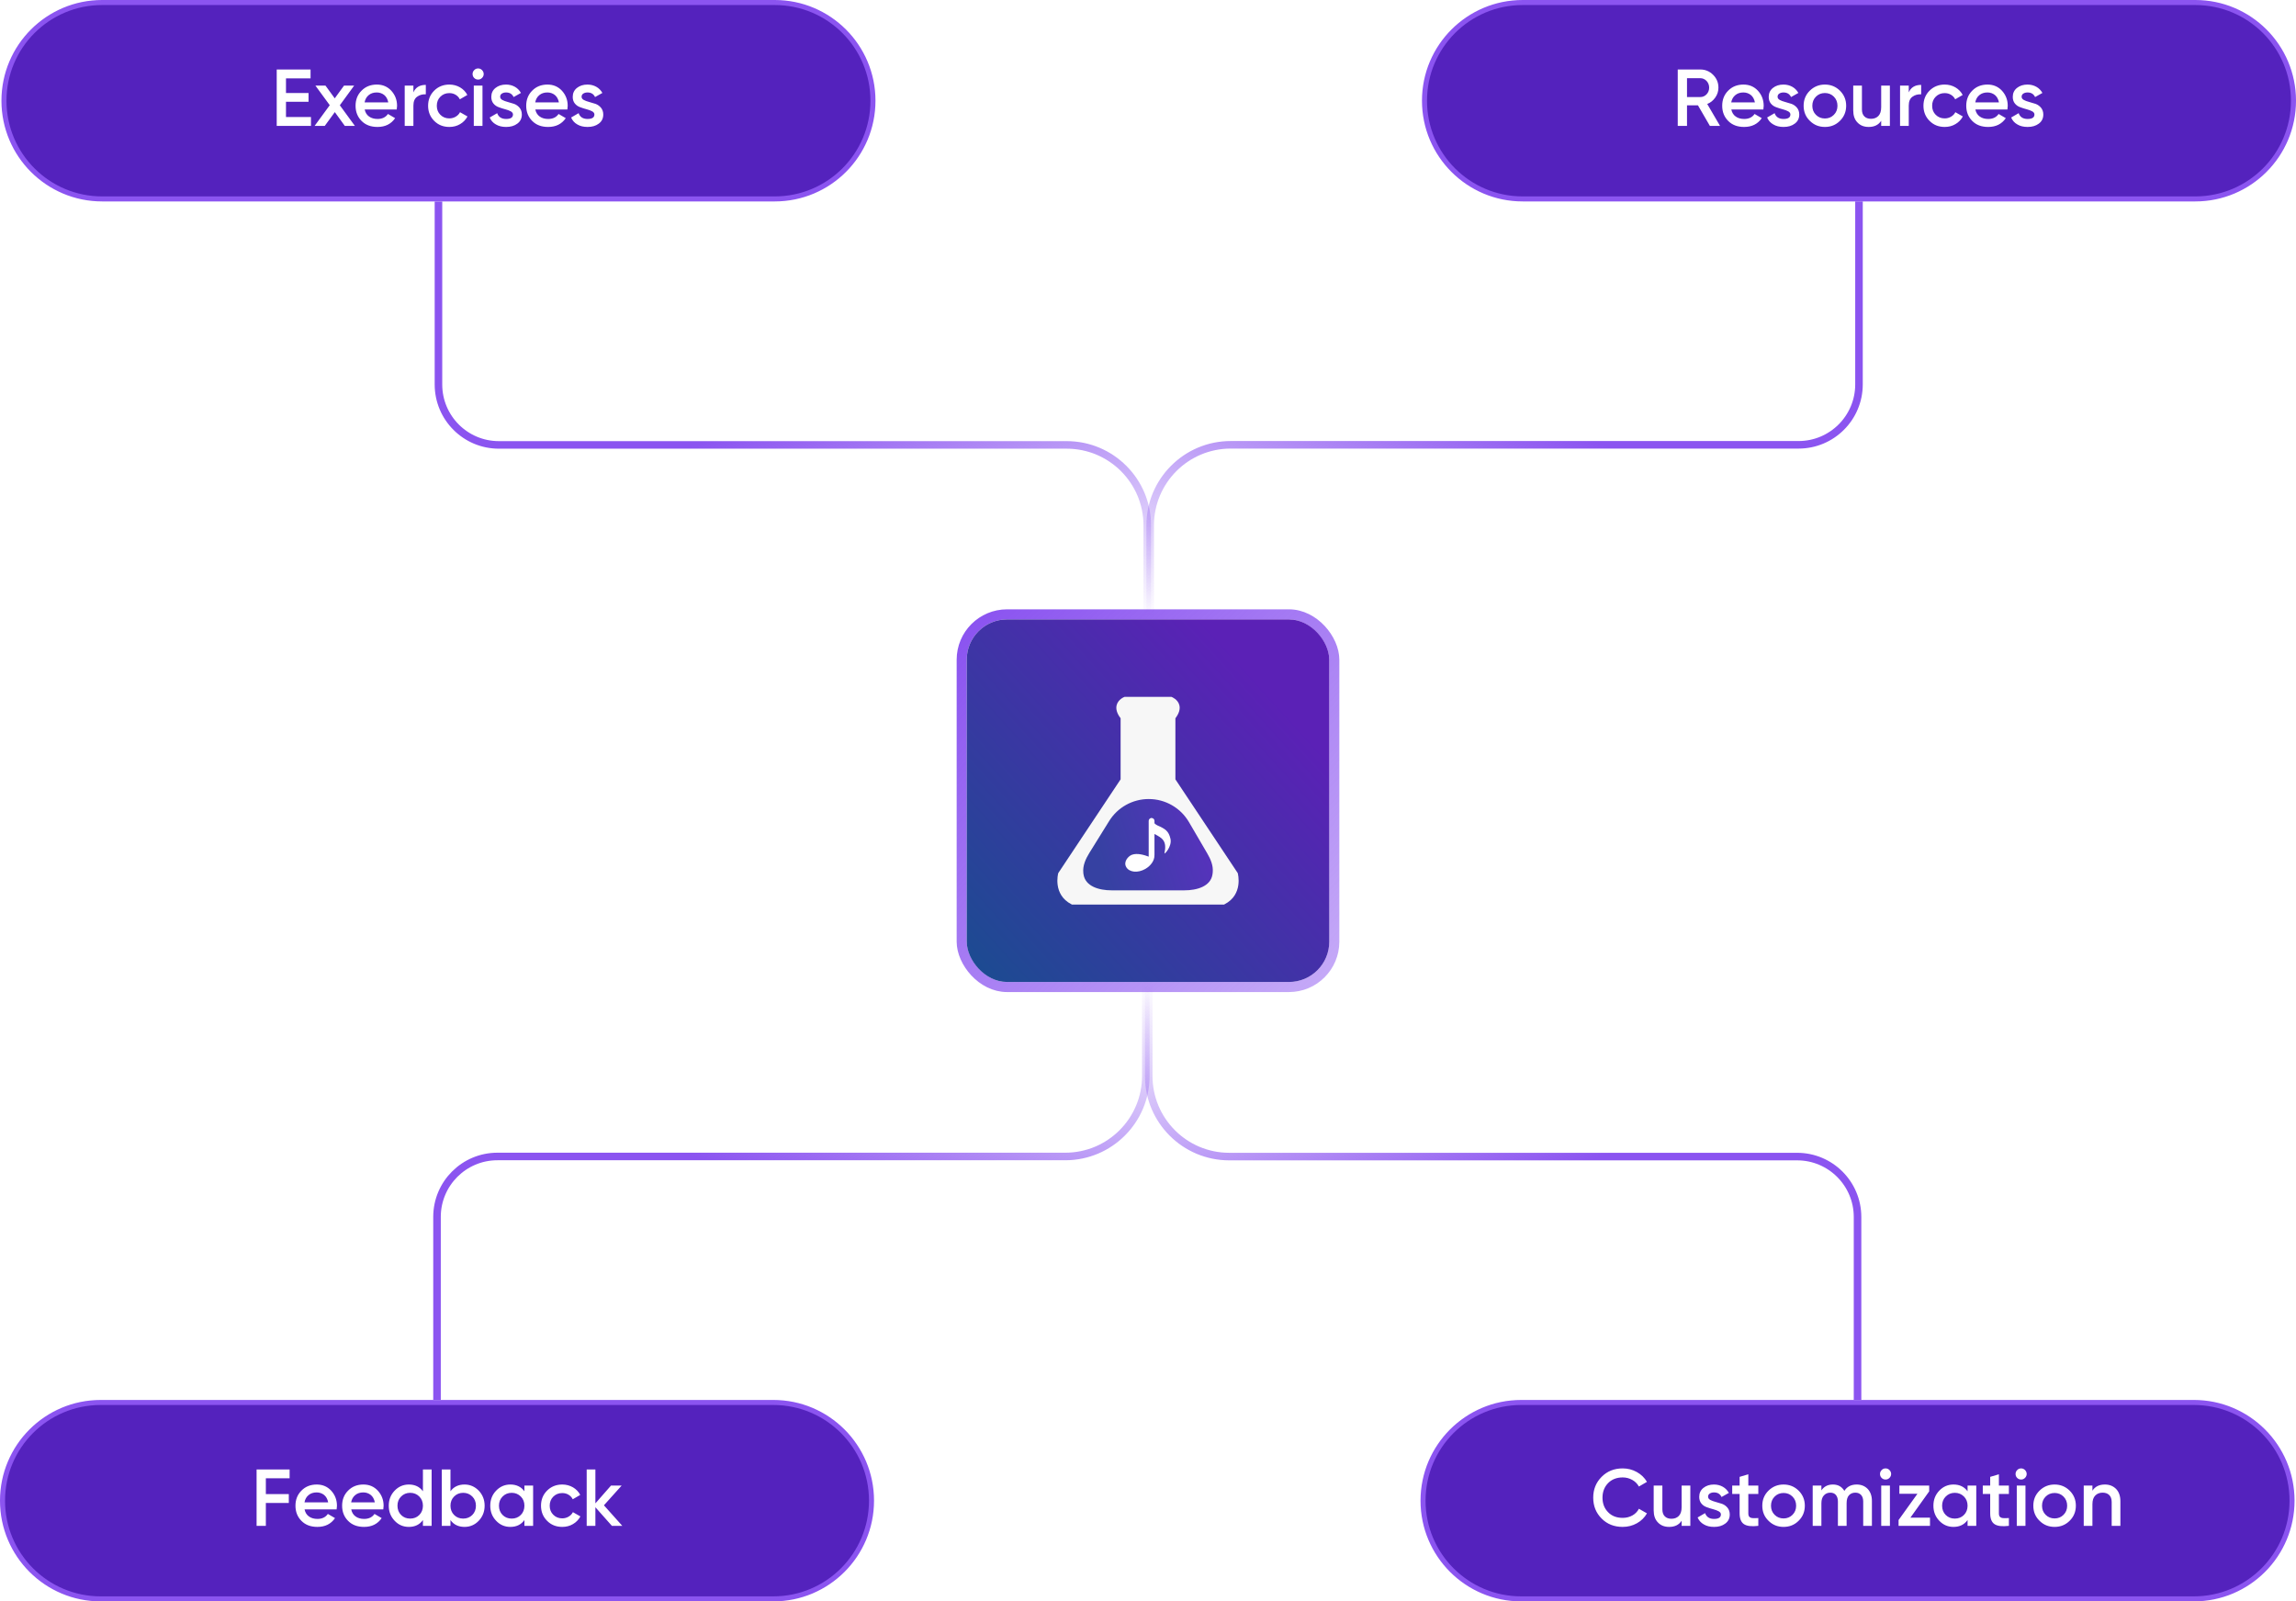
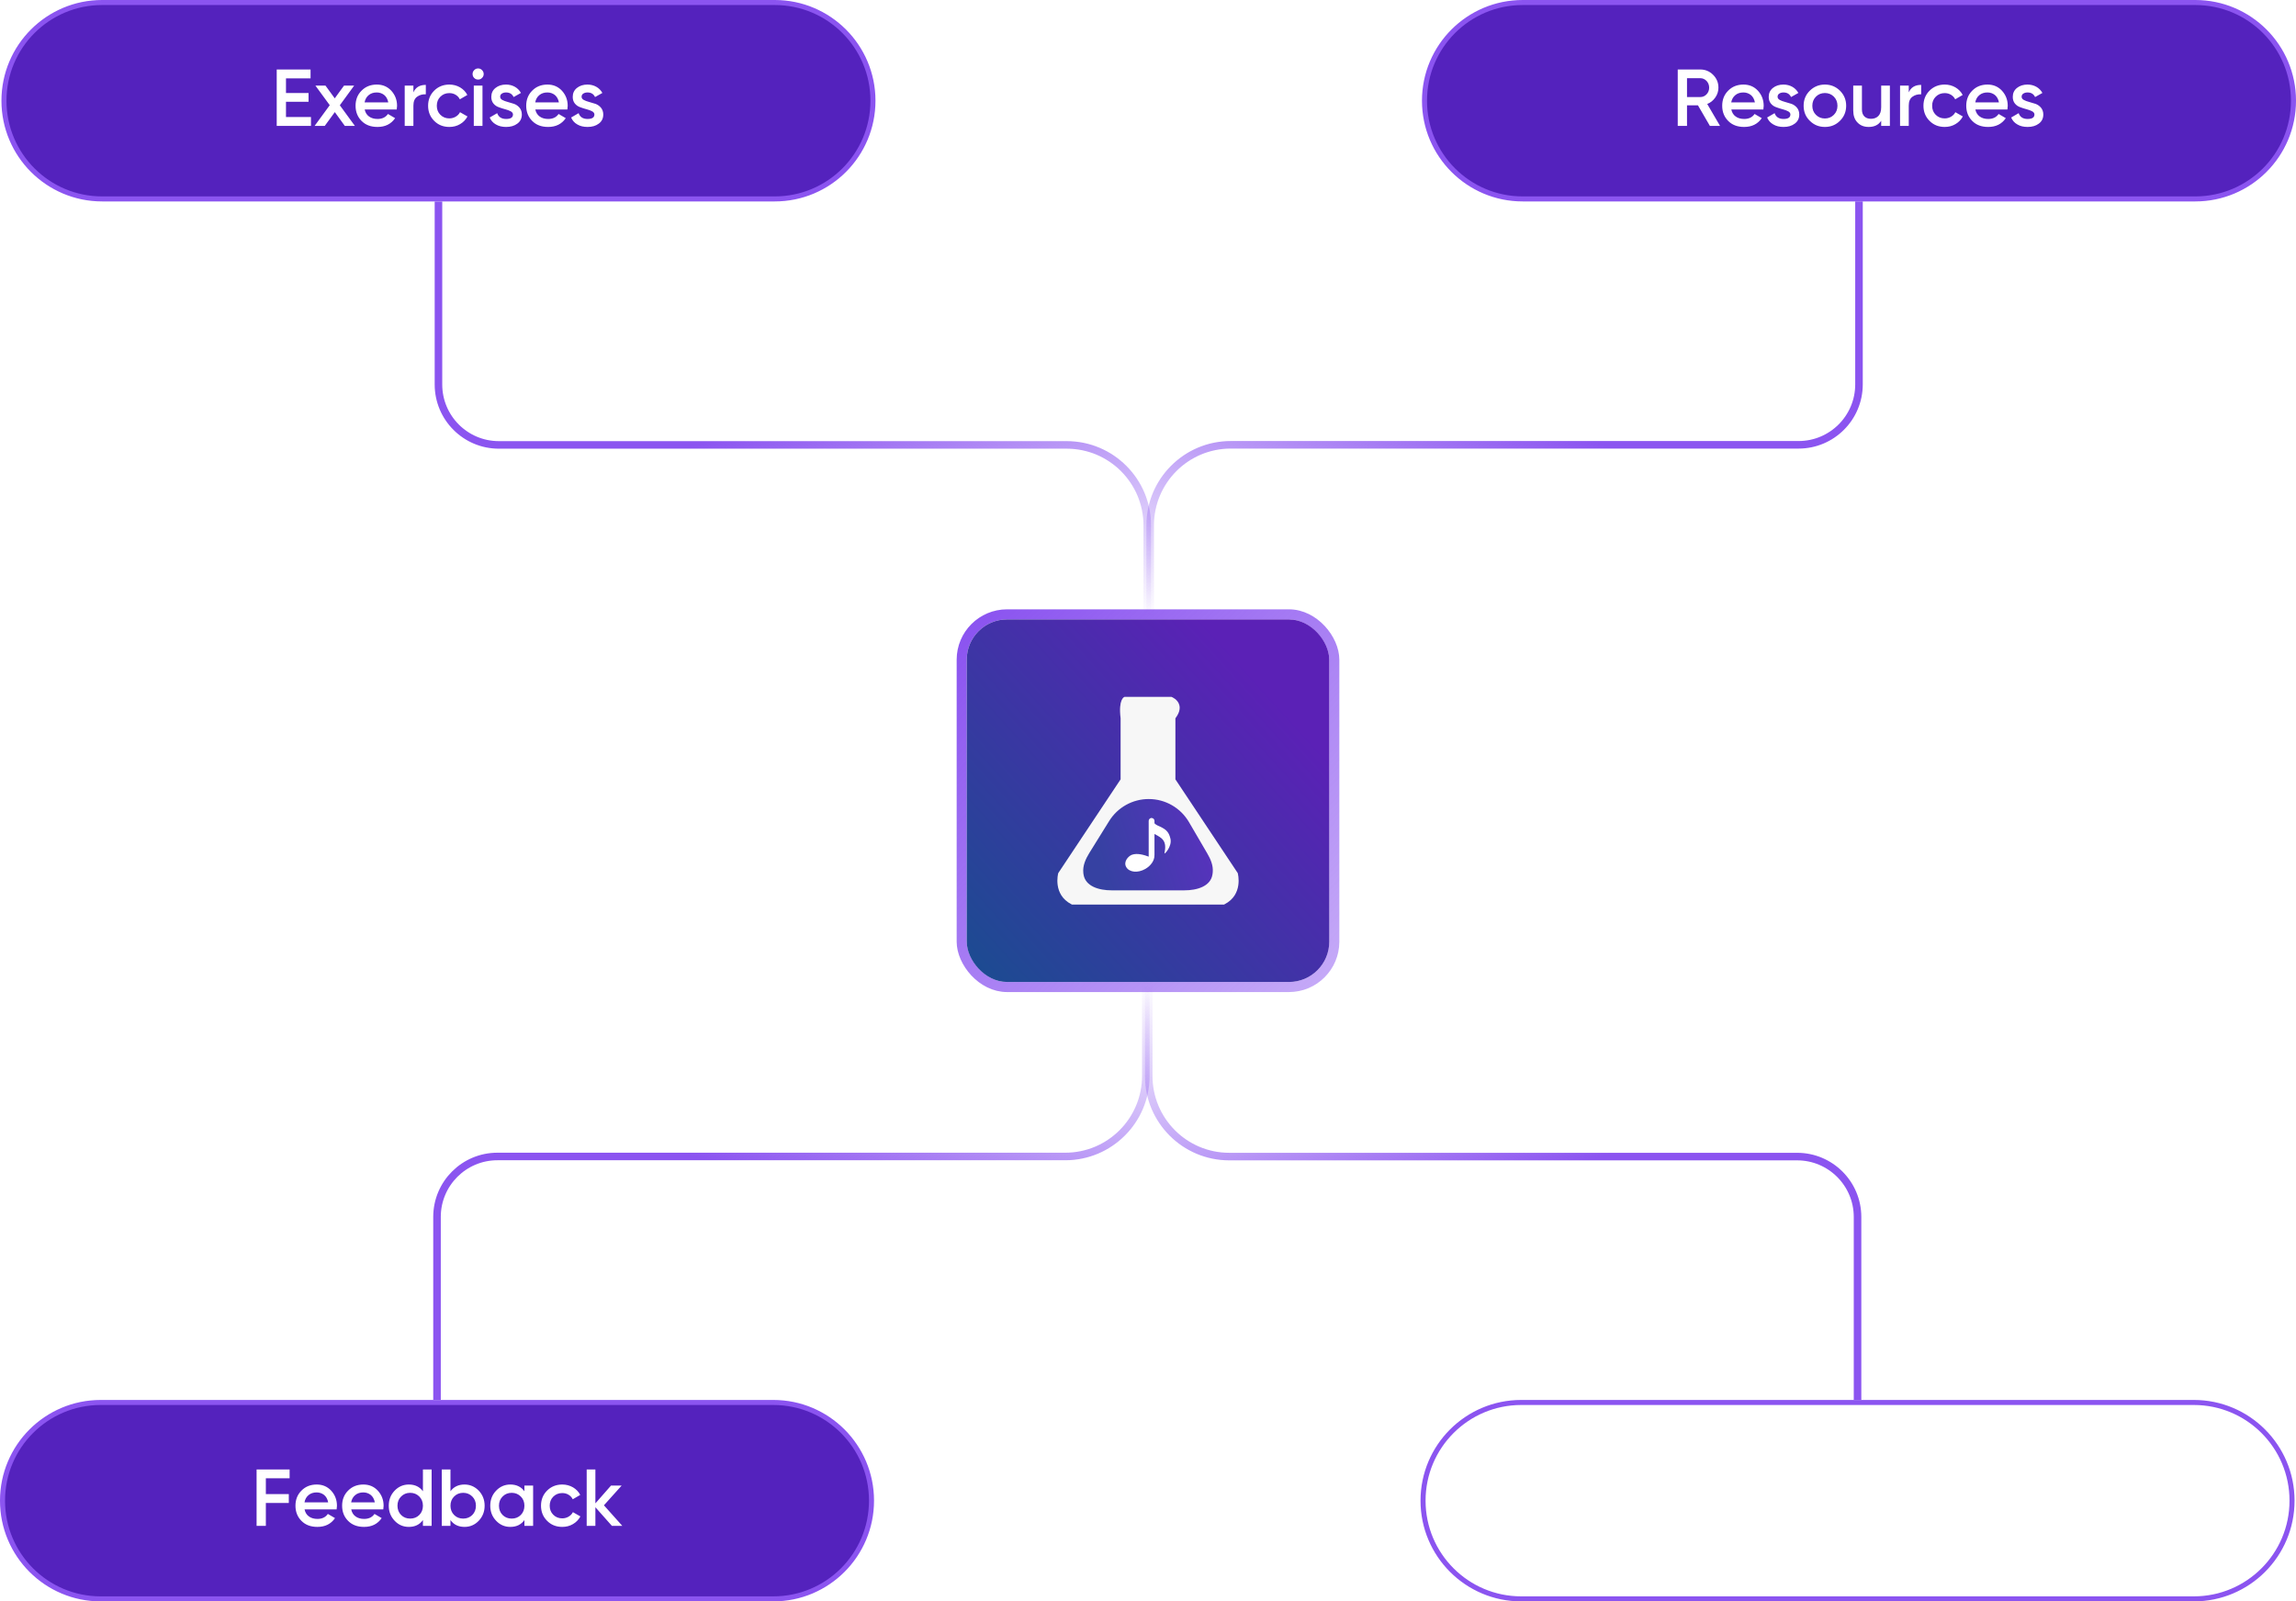
<svg xmlns="http://www.w3.org/2000/svg" width="456" height="318" viewBox="0 0 456 318" fill="none">
  <path d="M0.788 20C0.788 9.23 9.519 0.5 20.288 0.5H153.874C164.644 0.5 173.374 9.23 173.374 20C173.374 30.77 164.644 39.5 153.874 39.5H20.288C9.519 39.5 0.788 30.77 0.788 20Z" fill="#5422BD" />
  <path d="M0.788 20C0.788 9.23 9.519 0.5 20.288 0.5H153.874C164.644 0.5 173.374 9.23 173.374 20C173.374 30.77 164.644 39.5 153.874 39.5H20.288C9.519 39.5 0.788 30.77 0.788 20Z" stroke="#8B54F0" />
  <path d="M56.799 23.24H61.759V25H54.959V13.8H61.679V15.56H56.799V18.472H61.279V20.216H56.799V23.24ZM70.483 25H68.483L66.499 22.264L64.499 25H62.483L65.491 20.888L62.643 17H64.643L66.483 19.528L68.323 17H70.339L67.491 20.904L70.483 25ZM72.426 21.736C72.554 22.344 72.842 22.824 73.306 23.144C73.754 23.464 74.314 23.624 74.986 23.624C75.898 23.624 76.586 23.304 77.05 22.632L78.474 23.464C77.674 24.632 76.506 25.208 74.97 25.208C73.658 25.208 72.618 24.824 71.818 24.024C71.018 23.224 70.618 22.216 70.618 21C70.618 19.816 71.002 18.808 71.802 18.008C72.586 17.208 73.594 16.792 74.842 16.792C76.01 16.792 76.97 17.208 77.722 18.024C78.474 18.856 78.858 19.848 78.858 21.016C78.858 21.208 78.826 21.448 78.794 21.736H72.426ZM72.41 20.328H77.114C76.986 19.688 76.714 19.192 76.298 18.856C75.882 18.536 75.386 18.36 74.826 18.36C74.186 18.36 73.642 18.536 73.226 18.888C72.794 19.24 72.522 19.72 72.41 20.328ZM82.106 18.344C82.538 17.352 83.354 16.856 84.57 16.856V18.728C83.898 18.696 83.322 18.856 82.842 19.208C82.346 19.56 82.106 20.152 82.106 20.968V25H80.378V17H82.106V18.344ZM89.248 25.208C88.032 25.208 87.024 24.808 86.224 23.992C85.424 23.192 85.024 22.184 85.024 21C85.024 19.816 85.424 18.808 86.224 18.008C87.024 17.208 88.032 16.792 89.248 16.792C90.016 16.792 90.736 16.984 91.376 17.352C92.016 17.736 92.496 18.232 92.816 18.856L91.328 19.72C91.136 19.336 90.864 19.048 90.496 18.824C90.128 18.6 89.712 18.488 89.232 18.488C88.528 18.488 87.936 18.728 87.456 19.208C86.976 19.688 86.752 20.296 86.752 21C86.752 21.72 86.976 22.312 87.456 22.792C87.936 23.272 88.528 23.512 89.232 23.512C89.696 23.512 90.112 23.4 90.496 23.176C90.88 22.952 91.168 22.664 91.36 22.28L92.848 23.128C92.496 23.768 92.016 24.28 91.376 24.648C90.736 25.032 90.016 25.208 89.248 25.208ZM94.961 15.8C94.657 15.8 94.401 15.704 94.177 15.48C93.953 15.256 93.857 15 93.857 14.696C93.857 14.408 93.953 14.152 94.177 13.928C94.385 13.704 94.641 13.592 94.961 13.592C95.265 13.592 95.521 13.704 95.745 13.928C95.953 14.152 96.065 14.408 96.065 14.696C96.065 15 95.953 15.256 95.729 15.48C95.505 15.704 95.249 15.8 94.961 15.8ZM94.097 25V17H95.825V25H94.097ZM99.336 19.208C99.336 19.48 99.48 19.688 99.768 19.848C100.056 20.008 100.424 20.136 100.84 20.248C101.256 20.36 101.688 20.488 102.12 20.632C102.536 20.792 102.904 21.048 103.192 21.4C103.48 21.752 103.64 22.2 103.64 22.744C103.64 23.512 103.336 24.12 102.744 24.552C102.152 25 101.416 25.208 100.52 25.208C99.72 25.208 99.048 25.048 98.488 24.712C97.912 24.392 97.512 23.928 97.256 23.336L98.744 22.472C99.016 23.24 99.608 23.624 100.52 23.624C101.416 23.624 101.88 23.336 101.88 22.728C101.88 22.472 101.72 22.264 101.432 22.104C101.144 21.944 100.776 21.816 100.36 21.704C99.944 21.592 99.512 21.464 99.096 21.304C98.664 21.16 98.296 20.92 98.008 20.568C97.72 20.216 97.576 19.784 97.576 19.24C97.576 18.504 97.848 17.912 98.408 17.464C98.968 17.016 99.672 16.792 100.504 16.792C101.16 16.792 101.752 16.952 102.264 17.24C102.776 17.528 103.176 17.944 103.464 18.456L102.008 19.272C101.72 18.664 101.224 18.36 100.504 18.36C100.168 18.36 99.896 18.44 99.672 18.584C99.448 18.728 99.336 18.936 99.336 19.208ZM106.316 21.736C106.444 22.344 106.732 22.824 107.196 23.144C107.644 23.464 108.204 23.624 108.876 23.624C109.788 23.624 110.476 23.304 110.94 22.632L112.364 23.464C111.564 24.632 110.396 25.208 108.86 25.208C107.548 25.208 106.508 24.824 105.708 24.024C104.908 23.224 104.508 22.216 104.508 21C104.508 19.816 104.892 18.808 105.692 18.008C106.476 17.208 107.484 16.792 108.732 16.792C109.9 16.792 110.86 17.208 111.612 18.024C112.364 18.856 112.748 19.848 112.748 21.016C112.748 21.208 112.716 21.448 112.684 21.736H106.316ZM106.3 20.328H111.004C110.876 19.688 110.604 19.192 110.188 18.856C109.772 18.536 109.276 18.36 108.716 18.36C108.076 18.36 107.532 18.536 107.116 18.888C106.684 19.24 106.412 19.72 106.3 20.328ZM115.508 19.208C115.508 19.48 115.652 19.688 115.94 19.848C116.228 20.008 116.596 20.136 117.012 20.248C117.428 20.36 117.86 20.488 118.292 20.632C118.708 20.792 119.076 21.048 119.364 21.4C119.652 21.752 119.812 22.2 119.812 22.744C119.812 23.512 119.508 24.12 118.916 24.552C118.324 25 117.588 25.208 116.692 25.208C115.892 25.208 115.22 25.048 114.66 24.712C114.084 24.392 113.684 23.928 113.428 23.336L114.916 22.472C115.188 23.24 115.78 23.624 116.692 23.624C117.588 23.624 118.052 23.336 118.052 22.728C118.052 22.472 117.892 22.264 117.604 22.104C117.316 21.944 116.948 21.816 116.532 21.704C116.116 21.592 115.684 21.464 115.268 21.304C114.836 21.16 114.468 20.92 114.18 20.568C113.892 20.216 113.748 19.784 113.748 19.24C113.748 18.504 114.02 17.912 114.58 17.464C115.14 17.016 115.844 16.792 116.676 16.792C117.332 16.792 117.924 16.952 118.436 17.24C118.948 17.528 119.348 17.944 119.636 18.456L118.18 19.272C117.892 18.664 117.396 18.36 116.676 18.36C116.34 18.36 116.068 18.44 115.844 18.584C115.62 18.728 115.508 18.936 115.508 19.208Z" fill="white" />
  <path d="M282.914 20C282.914 9.23 291.645 0.5 302.414 0.5H436C446.77 0.5 455.5 9.23 455.5 20C455.5 30.77 446.77 39.5 436 39.5H302.414C291.645 39.5 282.914 30.77 282.914 20Z" fill="#5422BD" />
  <path d="M282.914 20C282.914 9.23 291.645 0.5 302.414 0.5H436C446.77 0.5 455.5 9.23 455.5 20C455.5 30.77 446.77 39.5 436 39.5H302.414C291.645 39.5 282.914 30.77 282.914 20Z" stroke="#8B54F0" />
  <path d="M339.594 25L337.226 20.92H335.05V25H333.21V13.8H337.69C338.682 13.8 339.53 14.152 340.234 14.856C340.938 15.56 341.29 16.408 341.29 17.4C341.29 18.12 341.082 18.776 340.666 19.368C340.25 19.96 339.722 20.392 339.066 20.648L341.61 25H339.594ZM335.05 15.528V19.272H337.69C338.17 19.272 338.586 19.096 338.938 18.728C339.274 18.376 339.45 17.928 339.45 17.4C339.45 16.888 339.274 16.44 338.938 16.072C338.586 15.72 338.17 15.528 337.69 15.528H335.05ZM343.848 21.736C343.976 22.344 344.264 22.824 344.728 23.144C345.176 23.464 345.736 23.624 346.408 23.624C347.32 23.624 348.008 23.304 348.472 22.632L349.896 23.464C349.096 24.632 347.928 25.208 346.392 25.208C345.08 25.208 344.04 24.824 343.24 24.024C342.44 23.224 342.04 22.216 342.04 21C342.04 19.816 342.424 18.808 343.224 18.008C344.008 17.208 345.016 16.792 346.264 16.792C347.432 16.792 348.392 17.208 349.144 18.024C349.896 18.856 350.28 19.848 350.28 21.016C350.28 21.208 350.248 21.448 350.216 21.736H343.848ZM343.832 20.328H348.536C348.408 19.688 348.136 19.192 347.72 18.856C347.304 18.536 346.808 18.36 346.248 18.36C345.608 18.36 345.064 18.536 344.648 18.888C344.216 19.24 343.944 19.72 343.832 20.328ZM353.04 19.208C353.04 19.48 353.184 19.688 353.472 19.848C353.76 20.008 354.128 20.136 354.544 20.248C354.96 20.36 355.392 20.488 355.824 20.632C356.24 20.792 356.608 21.048 356.896 21.4C357.184 21.752 357.344 22.2 357.344 22.744C357.344 23.512 357.04 24.12 356.448 24.552C355.856 25 355.12 25.208 354.224 25.208C353.424 25.208 352.752 25.048 352.192 24.712C351.616 24.392 351.216 23.928 350.96 23.336L352.448 22.472C352.72 23.24 353.312 23.624 354.224 23.624C355.12 23.624 355.584 23.336 355.584 22.728C355.584 22.472 355.424 22.264 355.136 22.104C354.848 21.944 354.48 21.816 354.064 21.704C353.648 21.592 353.216 21.464 352.8 21.304C352.368 21.16 352 20.92 351.712 20.568C351.424 20.216 351.28 19.784 351.28 19.24C351.28 18.504 351.552 17.912 352.112 17.464C352.672 17.016 353.376 16.792 354.208 16.792C354.864 16.792 355.456 16.952 355.968 17.24C356.48 17.528 356.88 17.944 357.168 18.456L355.712 19.272C355.424 18.664 354.928 18.36 354.208 18.36C353.872 18.36 353.6 18.44 353.376 18.584C353.152 18.728 353.04 18.936 353.04 19.208ZM362.436 25.208C361.252 25.208 360.26 24.808 359.444 23.992C358.612 23.192 358.212 22.184 358.212 21C358.212 19.816 358.612 18.824 359.444 18.008C360.26 17.208 361.252 16.792 362.436 16.792C363.62 16.792 364.612 17.208 365.428 18.008C366.244 18.824 366.66 19.816 366.66 21C366.66 22.184 366.244 23.192 365.428 23.992C364.612 24.808 363.62 25.208 362.436 25.208ZM362.436 23.528C363.14 23.528 363.732 23.288 364.212 22.808C364.692 22.328 364.932 21.736 364.932 21C364.932 20.28 364.692 19.672 364.212 19.192C363.732 18.712 363.14 18.472 362.436 18.472C361.732 18.472 361.14 18.712 360.66 19.192C360.18 19.672 359.94 20.28 359.94 21C359.94 21.736 360.18 22.328 360.66 22.808C361.14 23.288 361.732 23.528 362.436 23.528ZM373.615 17H375.343V25H373.615V23.976C373.087 24.808 372.255 25.208 371.135 25.208C370.207 25.208 369.471 24.92 368.911 24.328C368.335 23.752 368.063 22.936 368.063 21.912V17H369.791V21.736C369.791 22.344 369.951 22.792 370.271 23.112C370.591 23.432 371.023 23.592 371.583 23.592C372.191 23.592 372.671 23.416 373.055 23.032C373.423 22.648 373.615 22.072 373.615 21.288V17ZM379.091 18.344C379.523 17.352 380.339 16.856 381.555 16.856V18.728C380.883 18.696 380.307 18.856 379.827 19.208C379.331 19.56 379.091 20.152 379.091 20.968V25H377.363V17H379.091V18.344ZM386.233 25.208C385.017 25.208 384.009 24.808 383.209 23.992C382.409 23.192 382.009 22.184 382.009 21C382.009 19.816 382.409 18.808 383.209 18.008C384.009 17.208 385.017 16.792 386.233 16.792C387.001 16.792 387.721 16.984 388.361 17.352C389.001 17.736 389.481 18.232 389.801 18.856L388.313 19.72C388.121 19.336 387.849 19.048 387.481 18.824C387.113 18.6 386.697 18.488 386.217 18.488C385.513 18.488 384.921 18.728 384.441 19.208C383.961 19.688 383.737 20.296 383.737 21C383.737 21.72 383.961 22.312 384.441 22.792C384.921 23.272 385.513 23.512 386.217 23.512C386.681 23.512 387.097 23.4 387.481 23.176C387.865 22.952 388.153 22.664 388.345 22.28L389.833 23.128C389.481 23.768 389.001 24.28 388.361 24.648C387.721 25.032 387.001 25.208 386.233 25.208ZM392.317 21.736C392.445 22.344 392.733 22.824 393.197 23.144C393.645 23.464 394.205 23.624 394.877 23.624C395.789 23.624 396.477 23.304 396.941 22.632L398.365 23.464C397.565 24.632 396.397 25.208 394.861 25.208C393.549 25.208 392.509 24.824 391.709 24.024C390.909 23.224 390.509 22.216 390.509 21C390.509 19.816 390.893 18.808 391.693 18.008C392.477 17.208 393.485 16.792 394.733 16.792C395.901 16.792 396.861 17.208 397.613 18.024C398.365 18.856 398.749 19.848 398.749 21.016C398.749 21.208 398.717 21.448 398.685 21.736H392.317ZM392.301 20.328H397.005C396.877 19.688 396.605 19.192 396.189 18.856C395.773 18.536 395.277 18.36 394.717 18.36C394.077 18.36 393.533 18.536 393.117 18.888C392.685 19.24 392.413 19.72 392.301 20.328ZM401.509 19.208C401.509 19.48 401.653 19.688 401.941 19.848C402.229 20.008 402.597 20.136 403.013 20.248C403.429 20.36 403.861 20.488 404.293 20.632C404.709 20.792 405.077 21.048 405.365 21.4C405.653 21.752 405.813 22.2 405.813 22.744C405.813 23.512 405.509 24.12 404.917 24.552C404.325 25 403.589 25.208 402.693 25.208C401.893 25.208 401.221 25.048 400.661 24.712C400.085 24.392 399.685 23.928 399.429 23.336L400.917 22.472C401.189 23.24 401.781 23.624 402.693 23.624C403.589 23.624 404.053 23.336 404.053 22.728C404.053 22.472 403.893 22.264 403.605 22.104C403.317 21.944 402.949 21.816 402.533 21.704C402.117 21.592 401.685 21.464 401.269 21.304C400.837 21.16 400.469 20.92 400.181 20.568C399.893 20.216 399.749 19.784 399.749 19.24C399.749 18.504 400.021 17.912 400.581 17.464C401.141 17.016 401.845 16.792 402.677 16.792C403.333 16.792 403.925 16.952 404.437 17.24C404.949 17.528 405.349 17.944 405.637 18.456L404.181 19.272C403.893 18.664 403.397 18.36 402.677 18.36C402.341 18.36 402.069 18.44 401.845 18.584C401.621 18.728 401.509 18.936 401.509 19.208Z" fill="white" />
  <path d="M0.5 298C0.5 287.23 9.23 278.5 20 278.5H153.586C164.355 278.5 173.086 287.23 173.086 298C173.086 308.77 164.355 317.5 153.586 317.5H20C9.23 317.5 0.5 308.77 0.5 298Z" fill="#5422BD" />
  <path d="M0.5 298C0.5 287.23 9.23 278.5 20 278.5H153.586C164.355 278.5 173.086 287.23 173.086 298C173.086 308.77 164.355 317.5 153.586 317.5H20C9.23 317.5 0.5 308.77 0.5 298Z" stroke="#8B54F0" />
  <path d="M57.52 293.56H52.8V296.696H57.36V298.456H52.8V303H50.96V291.8H57.52V293.56ZM60.489 299.736C60.617 300.344 60.905 300.824 61.369 301.144C61.817 301.464 62.377 301.624 63.049 301.624C63.961 301.624 64.649 301.304 65.113 300.632L66.537 301.464C65.737 302.632 64.569 303.208 63.033 303.208C61.721 303.208 60.681 302.824 59.881 302.024C59.081 301.224 58.681 300.216 58.681 299C58.681 297.816 59.065 296.808 59.865 296.008C60.649 295.208 61.657 294.792 62.905 294.792C64.073 294.792 65.033 295.208 65.785 296.024C66.537 296.856 66.921 297.848 66.921 299.016C66.921 299.208 66.889 299.448 66.857 299.736H60.489ZM60.473 298.328H65.177C65.049 297.688 64.777 297.192 64.361 296.856C63.945 296.536 63.449 296.36 62.889 296.36C62.249 296.36 61.705 296.536 61.289 296.888C60.857 297.24 60.585 297.72 60.473 298.328ZM69.755 299.736C69.883 300.344 70.171 300.824 70.635 301.144C71.083 301.464 71.643 301.624 72.315 301.624C73.227 301.624 73.915 301.304 74.379 300.632L75.803 301.464C75.003 302.632 73.835 303.208 72.299 303.208C70.987 303.208 69.947 302.824 69.147 302.024C68.347 301.224 67.947 300.216 67.947 299C67.947 297.816 68.331 296.808 69.131 296.008C69.915 295.208 70.923 294.792 72.171 294.792C73.339 294.792 74.299 295.208 75.051 296.024C75.803 296.856 76.187 297.848 76.187 299.016C76.187 299.208 76.155 299.448 76.123 299.736H69.755ZM69.739 298.328H74.443C74.315 297.688 74.043 297.192 73.627 296.856C73.211 296.536 72.715 296.36 72.155 296.36C71.515 296.36 70.971 296.536 70.555 296.888C70.123 297.24 69.851 297.72 69.739 298.328ZM83.996 291.8H85.724V303H83.996V301.848C83.34 302.76 82.412 303.208 81.196 303.208C80.092 303.208 79.148 302.808 78.38 301.992C77.596 301.176 77.212 300.184 77.212 299C77.212 297.816 77.596 296.824 78.38 296.008C79.148 295.208 80.092 294.792 81.196 294.792C82.412 294.792 83.34 295.24 83.996 296.136V291.8ZM81.468 301.56C82.188 301.56 82.796 301.32 83.276 300.84C83.756 300.36 83.996 299.736 83.996 299C83.996 298.264 83.756 297.656 83.276 297.176C82.796 296.696 82.188 296.44 81.468 296.44C80.732 296.44 80.14 296.696 79.66 297.176C79.18 297.656 78.94 298.264 78.94 299C78.94 299.736 79.18 300.36 79.66 300.84C80.14 301.32 80.732 301.56 81.468 301.56ZM92.266 294.792C93.355 294.792 94.299 295.208 95.082 296.008C95.85 296.824 96.251 297.816 96.251 299C96.251 300.184 95.85 301.176 95.082 301.992C94.299 302.808 93.355 303.208 92.266 303.208C91.05 303.208 90.106 302.76 89.466 301.848V303H87.739V291.8H89.466V296.136C90.106 295.24 91.05 294.792 92.266 294.792ZM91.995 301.56C92.715 301.56 93.323 301.32 93.802 300.84C94.282 300.36 94.522 299.736 94.522 299C94.522 298.264 94.282 297.656 93.802 297.176C93.323 296.696 92.715 296.44 91.995 296.44C91.258 296.44 90.666 296.696 90.186 297.176C89.707 297.656 89.466 298.264 89.466 299C89.466 299.736 89.707 300.36 90.186 300.84C90.666 301.32 91.258 301.56 91.995 301.56ZM104.153 295H105.881V303H104.153V301.848C103.497 302.76 102.569 303.208 101.353 303.208C100.249 303.208 99.305 302.808 98.537 301.992C97.753 301.176 97.369 300.184 97.369 299C97.369 297.816 97.753 296.824 98.537 296.008C99.305 295.208 100.249 294.792 101.353 294.792C102.569 294.792 103.497 295.24 104.153 296.136V295ZM101.625 301.56C102.345 301.56 102.953 301.32 103.433 300.84C103.913 300.36 104.153 299.736 104.153 299C104.153 298.264 103.913 297.656 103.433 297.176C102.953 296.696 102.345 296.44 101.625 296.44C100.889 296.44 100.297 296.696 99.817 297.176C99.337 297.656 99.097 298.264 99.097 299C99.097 299.736 99.337 300.36 99.817 300.84C100.297 301.32 100.889 301.56 101.625 301.56ZM111.671 303.208C110.455 303.208 109.447 302.808 108.647 301.992C107.847 301.192 107.447 300.184 107.447 299C107.447 297.816 107.847 296.808 108.647 296.008C109.447 295.208 110.455 294.792 111.671 294.792C112.439 294.792 113.159 294.984 113.799 295.352C114.439 295.736 114.919 296.232 115.239 296.856L113.751 297.72C113.559 297.336 113.287 297.048 112.919 296.824C112.551 296.6 112.135 296.488 111.655 296.488C110.951 296.488 110.359 296.728 109.879 297.208C109.399 297.688 109.175 298.296 109.175 299C109.175 299.72 109.399 300.312 109.879 300.792C110.359 301.272 110.951 301.512 111.655 301.512C112.119 301.512 112.535 301.4 112.919 301.176C113.303 300.952 113.591 300.664 113.783 300.28L115.271 301.128C114.919 301.768 114.439 302.28 113.799 302.648C113.159 303.032 112.439 303.208 111.671 303.208ZM123.592 303H121.528L118.248 299.304V303H116.52V291.8H118.248V298.536L121.352 295H123.464L119.944 298.92L123.592 303Z" fill="white" />
-   <path d="M282.626 298C282.626 287.23 291.357 278.5 302.126 278.5H435.712C446.482 278.5 455.212 287.23 455.212 298C455.212 308.77 446.482 317.5 435.712 317.5H302.126C291.357 317.5 282.626 308.77 282.626 298Z" fill="#5422BD" />
  <path d="M282.626 298C282.626 287.23 291.357 278.5 302.126 278.5H435.712C446.482 278.5 455.212 287.23 455.212 298C455.212 308.77 446.482 317.5 435.712 317.5H302.126C291.357 317.5 282.626 308.77 282.626 298Z" stroke="#8B54F0" />
  <path d="M322.281 303.208C320.585 303.208 319.193 302.664 318.089 301.544C316.969 300.424 316.425 299.048 316.425 297.4C316.425 295.768 316.969 294.392 318.089 293.272C319.193 292.152 320.585 291.592 322.281 291.592C323.289 291.592 324.217 291.832 325.081 292.312C325.945 292.792 326.617 293.448 327.097 294.264L325.497 295.192C325.193 294.648 324.761 294.2 324.185 293.88C323.609 293.56 322.985 293.384 322.281 293.384C321.081 293.384 320.105 293.768 319.369 294.52C318.633 295.288 318.265 296.248 318.265 297.4C318.265 298.568 318.633 299.528 319.369 300.28C320.105 301.048 321.081 301.416 322.281 301.416C322.985 301.416 323.625 301.256 324.201 300.936C324.777 300.616 325.209 300.168 325.497 299.608L327.097 300.52C326.617 301.352 325.961 302.008 325.097 302.488C324.233 302.968 323.305 303.208 322.281 303.208ZM333.983 295H335.711V303H333.983V301.976C333.455 302.808 332.623 303.208 331.503 303.208C330.575 303.208 329.839 302.92 329.279 302.328C328.703 301.752 328.431 300.936 328.431 299.912V295H330.159V299.736C330.159 300.344 330.319 300.792 330.639 301.112C330.959 301.432 331.391 301.592 331.951 301.592C332.559 301.592 333.039 301.416 333.423 301.032C333.791 300.648 333.983 300.072 333.983 299.288V295ZM339.237 297.208C339.237 297.48 339.381 297.688 339.669 297.848C339.957 298.008 340.325 298.136 340.741 298.248C341.157 298.36 341.589 298.488 342.021 298.632C342.437 298.792 342.805 299.048 343.093 299.4C343.381 299.752 343.541 300.2 343.541 300.744C343.541 301.512 343.237 302.12 342.645 302.552C342.053 303 341.317 303.208 340.421 303.208C339.621 303.208 338.949 303.048 338.389 302.712C337.813 302.392 337.413 301.928 337.157 301.336L338.645 300.472C338.917 301.24 339.509 301.624 340.421 301.624C341.317 301.624 341.781 301.336 341.781 300.728C341.781 300.472 341.621 300.264 341.333 300.104C341.045 299.944 340.677 299.816 340.261 299.704C339.845 299.592 339.413 299.464 338.997 299.304C338.565 299.16 338.197 298.92 337.909 298.568C337.621 298.216 337.477 297.784 337.477 297.24C337.477 296.504 337.749 295.912 338.309 295.464C338.869 295.016 339.573 294.792 340.405 294.792C341.061 294.792 341.653 294.952 342.165 295.24C342.677 295.528 343.077 295.944 343.365 296.456L341.909 297.272C341.621 296.664 341.125 296.36 340.405 296.36C340.069 296.36 339.797 296.44 339.573 296.584C339.349 296.728 339.237 296.936 339.237 297.208ZM349.212 296.664H347.228V300.504C347.228 300.84 347.292 301.08 347.452 301.224C347.596 301.368 347.82 301.448 348.108 301.464C348.396 301.48 348.764 301.48 349.212 301.448V303C347.884 303.16 346.94 303.048 346.364 302.664C345.788 302.28 345.5 301.56 345.5 300.504V296.664H344.028V295H345.5V293.272L347.228 292.76V295H349.212V296.664ZM354.227 303.208C353.043 303.208 352.051 302.808 351.235 301.992C350.403 301.192 350.003 300.184 350.003 299C350.003 297.816 350.403 296.824 351.235 296.008C352.051 295.208 353.043 294.792 354.227 294.792C355.411 294.792 356.403 295.208 357.219 296.008C358.035 296.824 358.451 297.816 358.451 299C358.451 300.184 358.035 301.192 357.219 301.992C356.403 302.808 355.411 303.208 354.227 303.208ZM354.227 301.528C354.931 301.528 355.523 301.288 356.003 300.808C356.483 300.328 356.723 299.736 356.723 299C356.723 298.28 356.483 297.672 356.003 297.192C355.523 296.712 354.931 296.472 354.227 296.472C353.523 296.472 352.931 296.712 352.451 297.192C351.971 297.672 351.731 298.28 351.731 299C351.731 299.736 351.971 300.328 352.451 300.808C352.931 301.288 353.523 301.528 354.227 301.528ZM368.749 294.792C369.645 294.792 370.381 295.096 370.941 295.672C371.485 296.264 371.773 297.048 371.773 298.04V303H370.045V298.152C370.045 297.608 369.901 297.176 369.629 296.872C369.341 296.568 368.973 296.408 368.493 296.408C367.949 296.408 367.533 296.584 367.213 296.936C366.893 297.288 366.749 297.816 366.749 298.52V303H365.021V298.152C365.021 297.608 364.877 297.176 364.621 296.872C364.365 296.568 363.997 296.408 363.517 296.408C362.989 296.408 362.557 296.6 362.237 296.952C361.901 297.304 361.741 297.832 361.741 298.52V303H360.013V295H361.741V295.96C362.253 295.192 363.005 294.792 364.029 294.792C365.053 294.792 365.805 295.224 366.301 296.056C366.829 295.224 367.645 294.792 368.749 294.792ZM374.487 293.8C374.183 293.8 373.927 293.704 373.703 293.48C373.479 293.256 373.383 293 373.383 292.696C373.383 292.408 373.479 292.152 373.703 291.928C373.911 291.704 374.167 291.592 374.487 291.592C374.791 291.592 375.047 291.704 375.271 291.928C375.479 292.152 375.591 292.408 375.591 292.696C375.591 293 375.479 293.256 375.255 293.48C375.031 293.704 374.775 293.8 374.487 293.8ZM373.623 303V295H375.351V303H373.623ZM379.421 301.368H383.309V303H377.069V301.848L380.813 296.632H377.229V295H383.149V296.152L379.421 301.368ZM390.771 295H392.499V303H390.771V301.848C390.115 302.76 389.187 303.208 387.971 303.208C386.867 303.208 385.923 302.808 385.155 301.992C384.371 301.176 383.987 300.184 383.987 299C383.987 297.816 384.371 296.824 385.155 296.008C385.923 295.208 386.867 294.792 387.971 294.792C389.187 294.792 390.115 295.24 390.771 296.136V295ZM388.243 301.56C388.963 301.56 389.571 301.32 390.051 300.84C390.531 300.36 390.771 299.736 390.771 299C390.771 298.264 390.531 297.656 390.051 297.176C389.571 296.696 388.963 296.44 388.243 296.44C387.507 296.44 386.915 296.696 386.435 297.176C385.955 297.656 385.715 298.264 385.715 299C385.715 299.736 385.955 300.36 386.435 300.84C386.915 301.32 387.507 301.56 388.243 301.56ZM398.977 296.664H396.993V300.504C396.993 300.84 397.057 301.08 397.217 301.224C397.361 301.368 397.585 301.448 397.873 301.464C398.161 301.48 398.529 301.48 398.977 301.448V303C397.649 303.16 396.705 303.048 396.129 302.664C395.553 302.28 395.265 301.56 395.265 300.504V296.664H393.793V295H395.265V293.272L396.993 292.76V295H398.977V296.664ZM401.408 293.8C401.104 293.8 400.848 293.704 400.624 293.48C400.4 293.256 400.304 293 400.304 292.696C400.304 292.408 400.4 292.152 400.624 291.928C400.832 291.704 401.088 291.592 401.408 291.592C401.712 291.592 401.968 291.704 402.192 291.928C402.4 292.152 402.512 292.408 402.512 292.696C402.512 293 402.4 293.256 402.176 293.48C401.952 293.704 401.696 293.8 401.408 293.8ZM400.544 303V295H402.272V303H400.544ZM408.055 303.208C406.871 303.208 405.879 302.808 405.063 301.992C404.231 301.192 403.831 300.184 403.831 299C403.831 297.816 404.231 296.824 405.063 296.008C405.879 295.208 406.871 294.792 408.055 294.792C409.239 294.792 410.231 295.208 411.047 296.008C411.863 296.824 412.279 297.816 412.279 299C412.279 300.184 411.863 301.192 411.047 301.992C410.231 302.808 409.239 303.208 408.055 303.208ZM408.055 301.528C408.759 301.528 409.351 301.288 409.831 300.808C410.311 300.328 410.551 299.736 410.551 299C410.551 298.28 410.311 297.672 409.831 297.192C409.351 296.712 408.759 296.472 408.055 296.472C407.351 296.472 406.759 296.712 406.279 297.192C405.799 297.672 405.559 298.28 405.559 299C405.559 299.736 405.799 300.328 406.279 300.808C406.759 301.288 407.351 301.528 408.055 301.528ZM418.049 294.792C418.961 294.792 419.697 295.096 420.273 295.672C420.833 296.264 421.121 297.064 421.121 298.088V303H419.393V298.264C419.393 297.672 419.233 297.208 418.913 296.888C418.593 296.568 418.145 296.408 417.601 296.408C416.993 296.408 416.497 296.6 416.129 296.984C415.745 297.368 415.569 297.944 415.569 298.712V303H413.841V295H415.569V296.024C416.081 295.208 416.913 294.792 418.049 294.792Z" fill="white" />
  <rect x="191" y="122" width="74" height="74" rx="9" stroke="url(#paint0_linear_254_472)" stroke-width="2" />
  <rect x="192" y="123" width="72" height="72" rx="8" fill="url(#paint1_linear_254_472)" />
-   <path d="M243.108 179.622H212.891L212.797 179.573C209.038 177.645 210.151 173.479 210.163 173.437L210.182 173.37L222.559 154.759V142.632C221.828 141.673 221.566 140.787 221.783 139.995C222.089 138.874 223.241 138.426 223.29 138.407L223.365 138.378H232.635L232.711 138.407C232.759 138.426 233.912 138.874 234.218 139.995C234.434 140.786 234.173 141.673 233.442 142.632V154.759L245.819 173.369L245.837 173.437C245.849 173.479 246.962 177.645 243.203 179.573L243.108 179.622Z" fill="#F7F7F7" />
+   <path d="M243.108 179.622H212.891L212.797 179.573C209.038 177.645 210.151 173.479 210.163 173.437L210.182 173.37L222.559 154.759V142.632C222.089 138.874 223.241 138.426 223.29 138.407L223.365 138.378H232.635L232.711 138.407C232.759 138.426 233.912 138.874 234.218 139.995C234.434 140.786 234.173 141.673 233.442 142.632V154.759L245.819 173.369L245.837 173.437C245.849 173.479 246.962 177.645 243.203 179.573L243.108 179.622Z" fill="#F7F7F7" />
  <path d="M240.862 173.155C240.967 171.849 240.435 170.607 239.774 169.476L236.136 163.253C234.476 160.414 231.434 158.669 228.145 158.669C224.944 158.669 221.97 160.323 220.282 163.043L216.358 169.364C215.61 170.568 215.008 171.909 215.153 173.318C215.163 173.414 215.175 173.512 215.19 173.611C215.545 176.042 218.314 176.802 220.771 176.802H235.229C237.686 176.802 240.455 176.042 240.81 173.611C240.833 173.456 240.85 173.303 240.862 173.155Z" fill="url(#paint2_linear_254_472)" />
  <path d="M229.899 163.923C229.67 163.823 229.467 163.674 229.287 163.495V163.012C229.287 162.695 229.03 162.437 228.712 162.437C228.667 162.437 228.623 162.444 228.58 162.454C228.568 162.427 228.555 162.401 228.542 162.374V162.466C228.308 162.539 228.137 162.754 228.137 163.012V170.109C227.343 169.807 225.865 169.337 224.799 169.741C224.079 170.013 223.067 171.12 223.676 172.18C224.285 173.239 225.984 173.405 227.47 172.55C228.615 171.892 229.299 170.82 229.275 169.879C229.282 169.841 229.287 169.802 229.287 169.761V165.612C230.867 166.433 231.798 166.981 231.267 169.458C231.267 169.696 232.815 168.089 232.458 166.542C232.1 164.995 231.386 164.578 229.899 163.923Z" fill="white" />
  <path d="M86.793 277.98V241.651C86.793 235.023 92.166 229.651 98.793 229.651H211.568C220.405 229.651 227.568 222.487 227.568 213.651V195" stroke="url(#paint3_linear_254_472)" stroke-width="1.5" />
  <path d="M368.919 278V241.671C368.919 235.044 363.547 229.671 356.919 229.671H244.144C235.308 229.671 228.144 222.508 228.144 213.671V195.02" stroke="url(#paint4_linear_254_472)" stroke-width="1.5" />
  <path d="M87.081 40.02V76.349C87.081 82.977 92.454 88.349 99.081 88.349H211.856C220.693 88.349 227.856 95.513 227.856 104.349V123" stroke="url(#paint5_linear_254_472)" stroke-width="1.5" />
  <path d="M369.207 40V76.329C369.207 82.956 363.834 88.329 357.207 88.329H244.432C235.595 88.329 228.432 95.492 228.432 104.329V122.98" stroke="url(#paint6_linear_254_472)" stroke-width="1.5" />
  <g filter="url(#filter0_f_254_472)">
    <circle cx="216.663" cy="255.153" r="2" fill="white" />
  </g>
  <g filter="url(#filter1_f_254_472)">
    <circle cx="303.997" cy="205.522" r="2" fill="white" />
  </g>
  <g filter="url(#filter2_f_254_472)">
    <circle cx="155.77" cy="112.933" r="1" fill="white" />
  </g>
  <g filter="url(#filter3_f_254_472)">
    <circle cx="311.898" cy="111.933" r="1" fill="white" />
  </g>
  <g filter="url(#filter4_f_254_472)">
    <circle cx="158.469" cy="64.989" r="1" fill="white" />
  </g>
  <g filter="url(#filter5_f_254_472)">
    <circle cx="228.021" cy="66.989" r="2" fill="white" />
  </g>
  <g opacity="0.4" filter="url(#filter6_f_254_472)">
    <circle cx="338.894" cy="182.833" r="2" fill="white" />
  </g>
  <g filter="url(#filter7_f_254_472)">
    <circle cx="101.645" cy="139.496" r="3" fill="white" />
  </g>
  <g filter="url(#filter8_f_254_472)">
-     <circle cx="142.188" cy="197.02" r="2" fill="white" />
-   </g>
+     </g>
  <g filter="url(#filter9_f_254_472)">
    <circle cx="289.306" cy="59.5" r="2" fill="white" />
  </g>
  <g filter="url(#filter10_f_254_472)">
    <circle cx="338.483" cy="144.496" r="4" fill="white" />
  </g>
  <defs>
    <filter id="filter0_f_254_472" x="210.663" y="249.153" width="12" height="12" filterUnits="userSpaceOnUse" color-interpolation-filters="sRGB">
      <feFlood flood-opacity="0" result="BackgroundImageFix" />
      <feBlend mode="normal" in="SourceGraphic" in2="BackgroundImageFix" result="shape" />
      <feGaussianBlur stdDeviation="2" result="effect1_foregroundBlur_254_472" />
    </filter>
    <filter id="filter1_f_254_472" x="299.997" y="201.522" width="8" height="8" filterUnits="userSpaceOnUse" color-interpolation-filters="sRGB">
      <feFlood flood-opacity="0" result="BackgroundImageFix" />
      <feBlend mode="normal" in="SourceGraphic" in2="BackgroundImageFix" result="shape" />
      <feGaussianBlur stdDeviation="1" result="effect1_foregroundBlur_254_472" />
    </filter>
    <filter id="filter2_f_254_472" x="150.77" y="107.933" width="10" height="10" filterUnits="userSpaceOnUse" color-interpolation-filters="sRGB">
      <feFlood flood-opacity="0" result="BackgroundImageFix" />
      <feBlend mode="normal" in="SourceGraphic" in2="BackgroundImageFix" result="shape" />
      <feGaussianBlur stdDeviation="2" result="effect1_foregroundBlur_254_472" />
    </filter>
    <filter id="filter3_f_254_472" x="302.898" y="102.933" width="18" height="18" filterUnits="userSpaceOnUse" color-interpolation-filters="sRGB">
      <feFlood flood-opacity="0" result="BackgroundImageFix" />
      <feBlend mode="normal" in="SourceGraphic" in2="BackgroundImageFix" result="shape" />
      <feGaussianBlur stdDeviation="4" result="effect1_foregroundBlur_254_472" />
    </filter>
    <filter id="filter4_f_254_472" x="155.469" y="61.989" width="6" height="6" filterUnits="userSpaceOnUse" color-interpolation-filters="sRGB">
      <feFlood flood-opacity="0" result="BackgroundImageFix" />
      <feBlend mode="normal" in="SourceGraphic" in2="BackgroundImageFix" result="shape" />
      <feGaussianBlur stdDeviation="1" result="effect1_foregroundBlur_254_472" />
    </filter>
    <filter id="filter5_f_254_472" x="218.021" y="56.989" width="20" height="20" filterUnits="userSpaceOnUse" color-interpolation-filters="sRGB">
      <feFlood flood-opacity="0" result="BackgroundImageFix" />
      <feBlend mode="normal" in="SourceGraphic" in2="BackgroundImageFix" result="shape" />
      <feGaussianBlur stdDeviation="4" result="effect1_foregroundBlur_254_472" />
    </filter>
    <filter id="filter6_f_254_472" x="328.894" y="172.833" width="20" height="20" filterUnits="userSpaceOnUse" color-interpolation-filters="sRGB">
      <feFlood flood-opacity="0" result="BackgroundImageFix" />
      <feBlend mode="normal" in="SourceGraphic" in2="BackgroundImageFix" result="shape" />
      <feGaussianBlur stdDeviation="4" result="effect1_foregroundBlur_254_472" />
    </filter>
    <filter id="filter7_f_254_472" x="86.645" y="124.496" width="30" height="30" filterUnits="userSpaceOnUse" color-interpolation-filters="sRGB">
      <feFlood flood-opacity="0" result="BackgroundImageFix" />
      <feBlend mode="normal" in="SourceGraphic" in2="BackgroundImageFix" result="shape" />
      <feGaussianBlur stdDeviation="6" result="effect1_foregroundBlur_254_472" />
    </filter>
    <filter id="filter8_f_254_472" x="128.188" y="183.02" width="28" height="28" filterUnits="userSpaceOnUse" color-interpolation-filters="sRGB">
      <feFlood flood-opacity="0" result="BackgroundImageFix" />
      <feBlend mode="normal" in="SourceGraphic" in2="BackgroundImageFix" result="shape" />
      <feGaussianBlur stdDeviation="6" result="effect1_foregroundBlur_254_472" />
    </filter>
    <filter id="filter9_f_254_472" x="275.306" y="45.5" width="28" height="28" filterUnits="userSpaceOnUse" color-interpolation-filters="sRGB">
      <feFlood flood-opacity="0" result="BackgroundImageFix" />
      <feBlend mode="normal" in="SourceGraphic" in2="BackgroundImageFix" result="shape" />
      <feGaussianBlur stdDeviation="6" result="effect1_foregroundBlur_254_472" />
    </filter>
    <filter id="filter10_f_254_472" x="322.483" y="128.496" width="32" height="32" filterUnits="userSpaceOnUse" color-interpolation-filters="sRGB">
      <feFlood flood-opacity="0" result="BackgroundImageFix" />
      <feBlend mode="normal" in="SourceGraphic" in2="BackgroundImageFix" result="shape" />
      <feGaussianBlur stdDeviation="6" result="effect1_foregroundBlur_254_472" />
    </filter>
    <linearGradient id="paint0_linear_254_472" x1="192" y1="125.129" x2="264" y2="195" gradientUnits="userSpaceOnUse">
      <stop stop-color="#8B54F0" />
      <stop offset="0.5" stop-color="#8B54F0" stop-opacity="0.75" />
      <stop offset="1" stop-color="#8B54F0" stop-opacity="0.5" />
    </linearGradient>
    <linearGradient id="paint1_linear_254_472" x1="173.052" y1="210.352" x2="252.548" y2="138.108" gradientUnits="userSpaceOnUse">
      <stop stop-color="#075985" />
      <stop offset="1" stop-color="#5B21B6" />
    </linearGradient>
    <linearGradient id="paint2_linear_254_472" x1="217.845" y1="168.939" x2="245.131" y2="160.04" gradientUnits="userSpaceOnUse">
      <stop stop-color="#3641A2" />
      <stop offset="1" stop-color="#622DC5" />
    </linearGradient>
    <linearGradient id="paint3_linear_254_472" x1="86.793" y1="277.98" x2="128.544" y2="159.967" gradientUnits="userSpaceOnUse">
      <stop stop-color="#8B54F0" />
      <stop offset="0.5" stop-color="#8B54F0" />
      <stop offset="1" stop-color="#8B54F0" stop-opacity="0" />
    </linearGradient>
    <linearGradient id="paint4_linear_254_472" x1="368.919" y1="278" x2="327.168" y2="159.987" gradientUnits="userSpaceOnUse">
      <stop stop-color="#8B54F0" />
      <stop offset="0.5" stop-color="#8B54F0" />
      <stop offset="1" stop-color="#8B54F0" stop-opacity="0" />
    </linearGradient>
    <linearGradient id="paint5_linear_254_472" x1="87.081" y1="40.02" x2="128.832" y2="158.033" gradientUnits="userSpaceOnUse">
      <stop stop-color="#8B54F0" />
      <stop offset="0.5" stop-color="#8B54F0" />
      <stop offset="1" stop-color="#8B54F0" stop-opacity="0" />
    </linearGradient>
    <linearGradient id="paint6_linear_254_472" x1="369.207" y1="40" x2="327.456" y2="158.013" gradientUnits="userSpaceOnUse">
      <stop stop-color="#8B54F0" />
      <stop offset="0.5" stop-color="#8B54F0" />
      <stop offset="1" stop-color="#8B54F0" stop-opacity="0" />
    </linearGradient>
  </defs>
</svg>